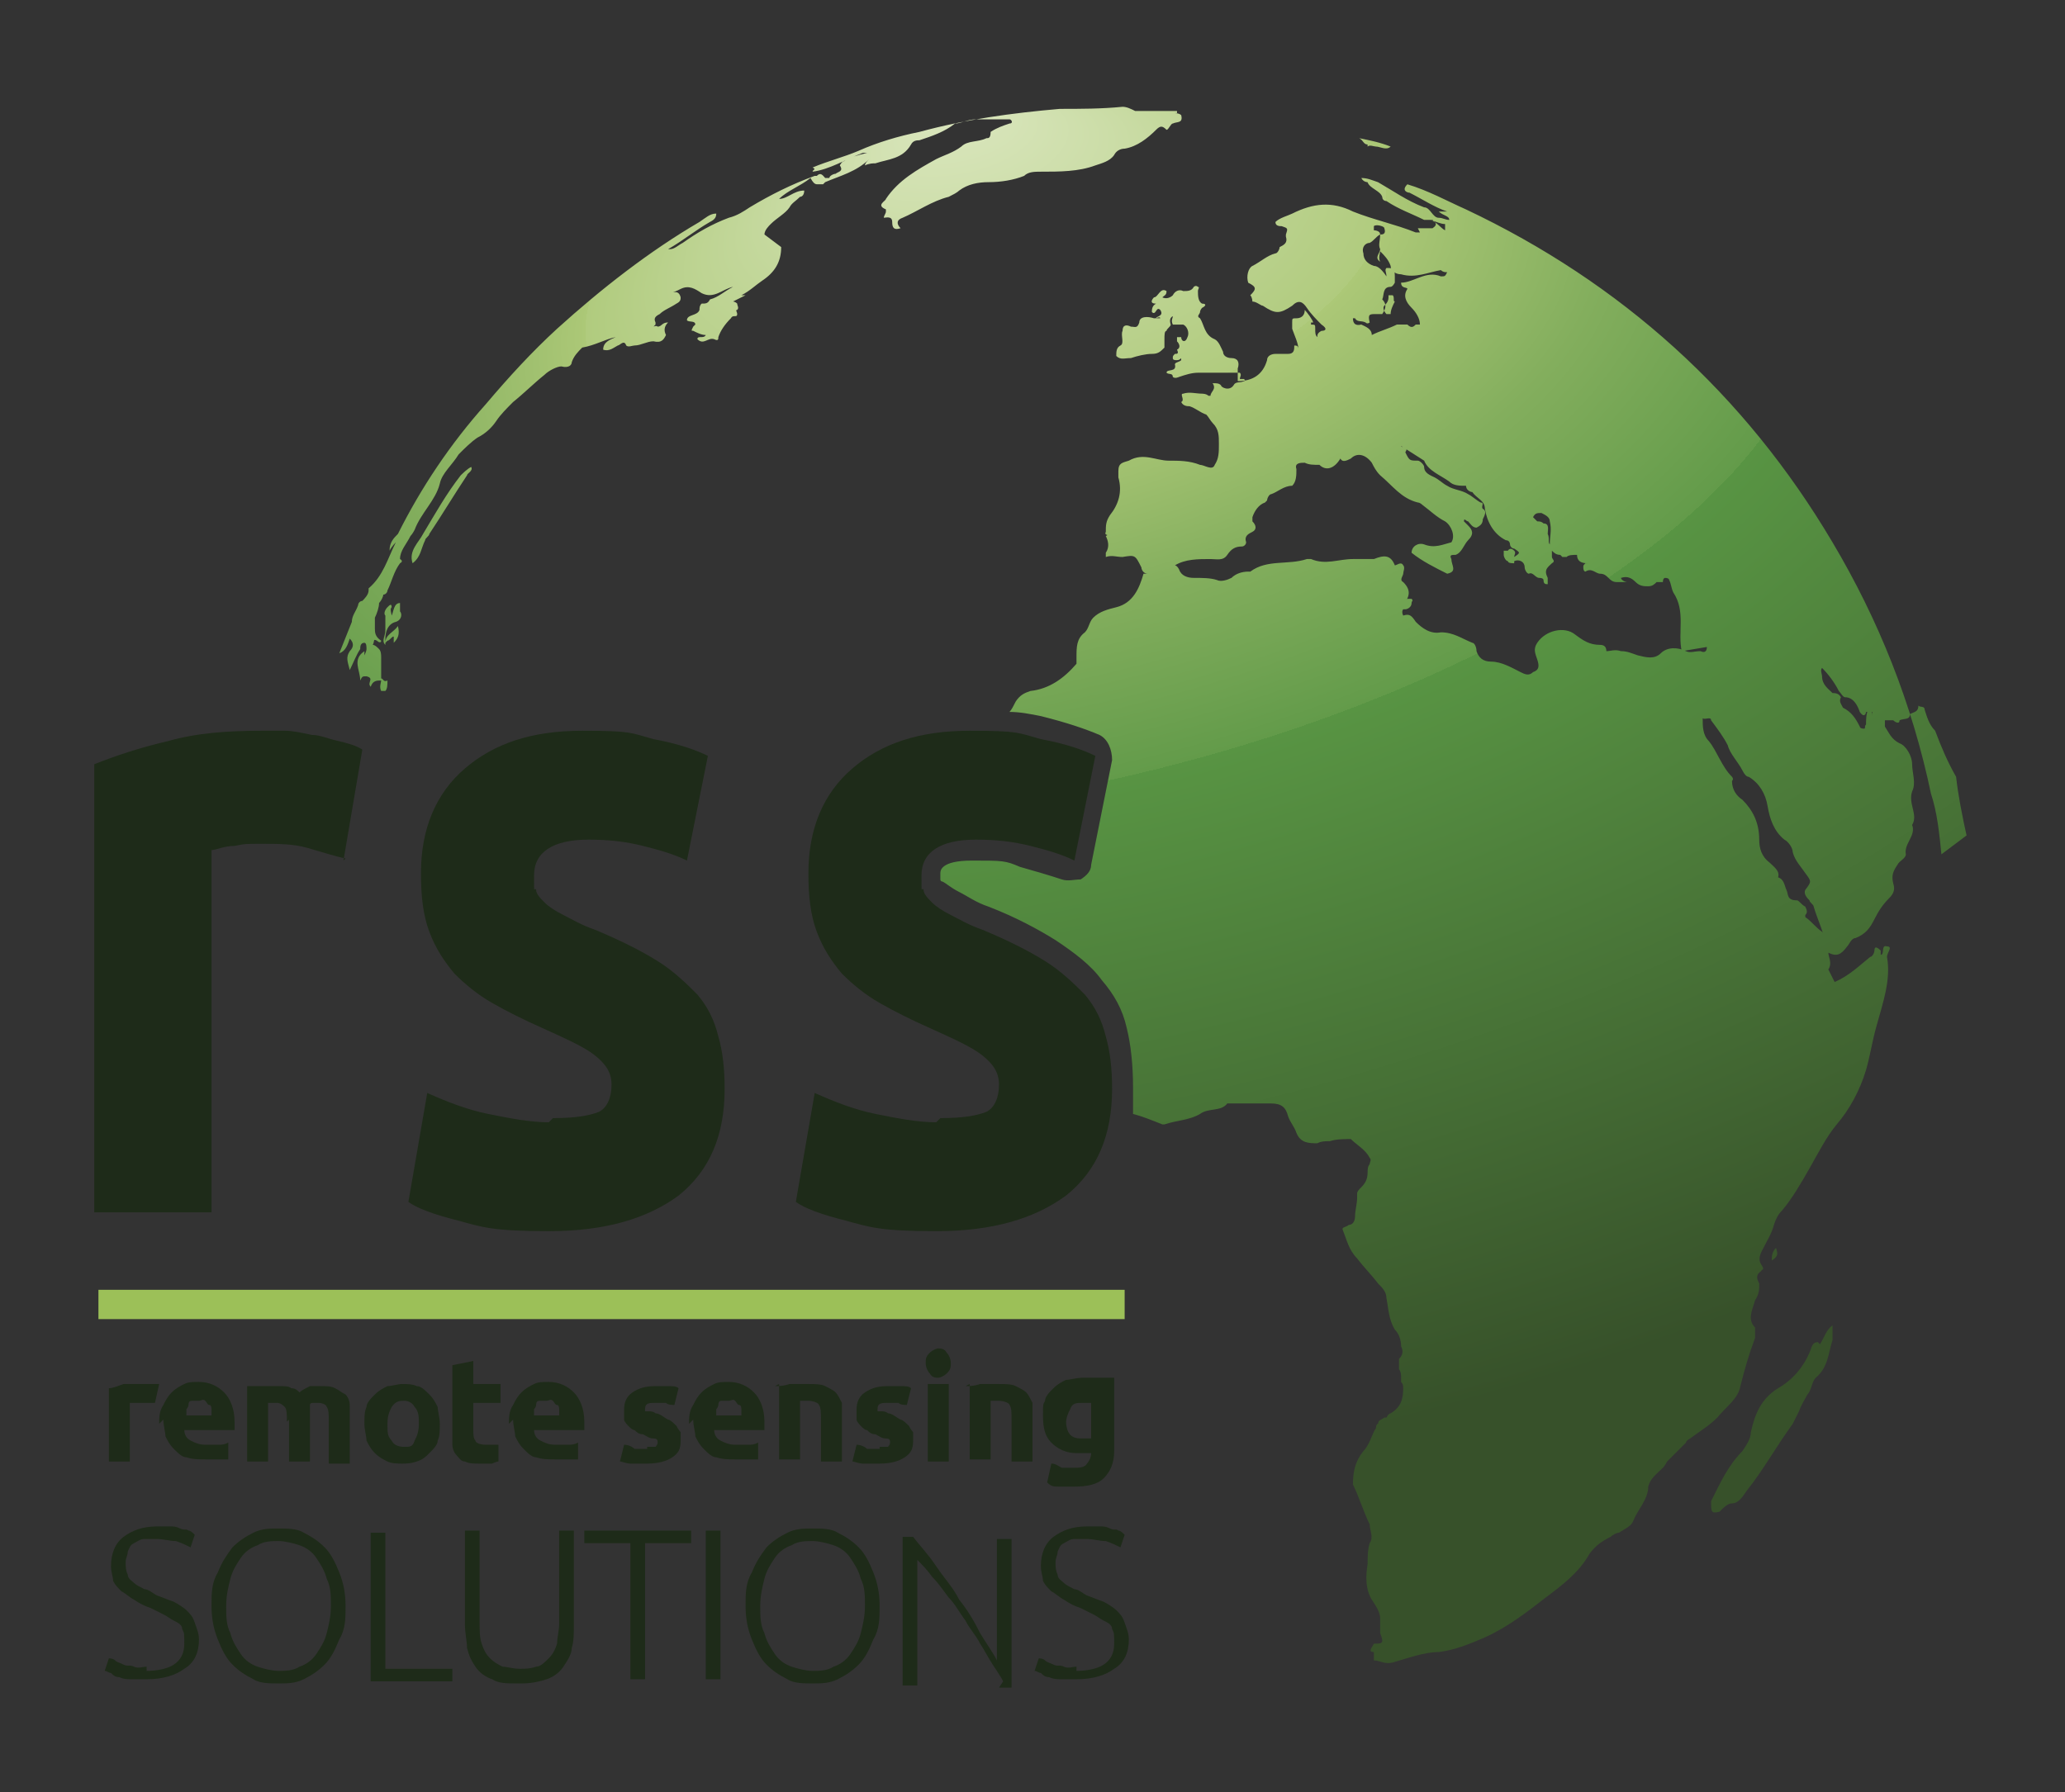
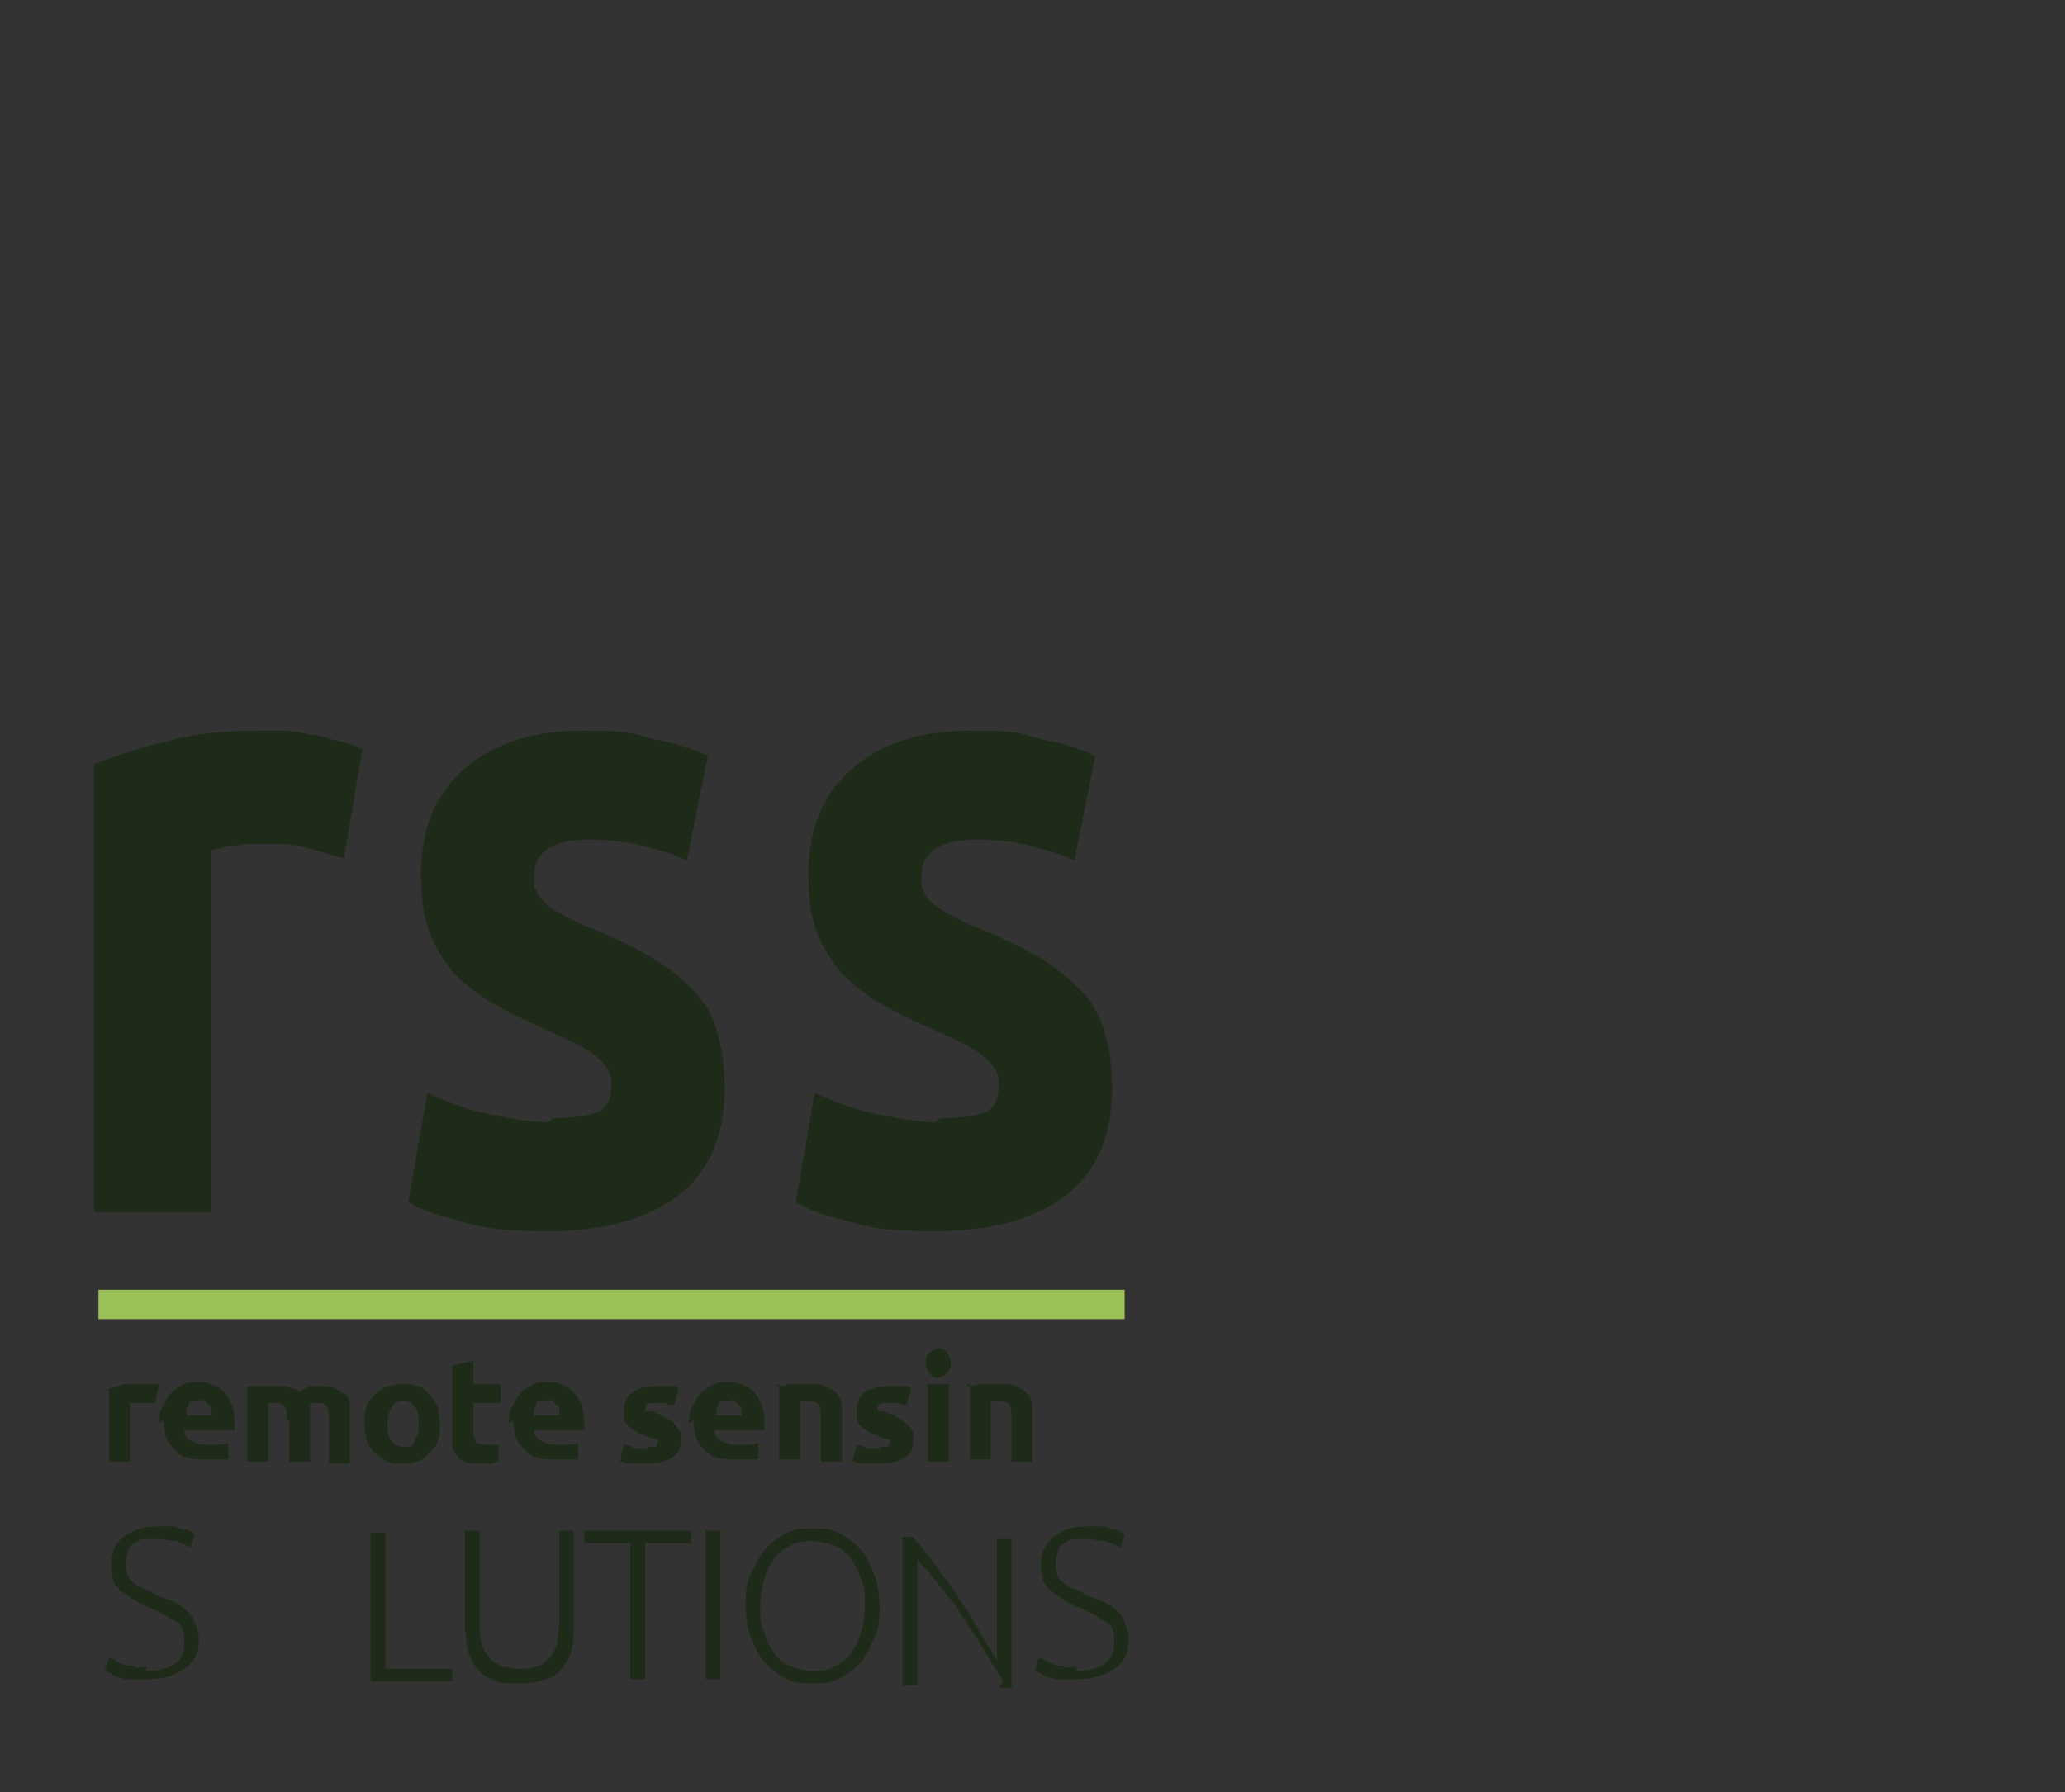
<svg xmlns="http://www.w3.org/2000/svg" id="Capa_1" version="1.1" viewBox="0 0 98.6 85.6">
  <rect x="0" y="0" width="98.6" height="85.6" fill="#333333" stroke="none" />
  <defs>
    <style>
      .st0 {
        fill: #1e2b19;
      }

      .st1 {
        fill: url(#Unbenannter_Verlauf_4);
      }

      .st2 {
        fill: #9cc058;
      }
    </style>
    <radialGradient id="Unbenannter_Verlauf_4" data-name="Unbenannter Verlauf 4" cx="55.2" cy="42.3" fx="16.8" fy="42.3" r="44.2" gradientTransform="translate(133 -30.7) rotate(78) scale(1 2.2)" gradientUnits="userSpaceOnUse">
      <stop offset="0" stop-color="#ecf2d9" />
      <stop offset="0" stop-color="#dbe7bf" />
      <stop offset=".2" stop-color="#b0cb7e" />
      <stop offset=".2" stop-color="#acc877" />
      <stop offset=".3" stop-color="#83ae5d" />
      <stop offset=".4" stop-color="#639b4a" />
      <stop offset=".4" stop-color="#589443" />
      <stop offset=".8" stop-color="#37512a" />
    </radialGradient>
  </defs>
-   <path class="st1" d="M37.3,11.8c0,.7-.3,1.2-.9,1.6-.3.2-.6.5-1,.7,0,0,.1,0,.2,0-.2.1-.4.2-.6.3,0,0,0,0,0,0,0,0,.1,0,.2.1,0,.1.1.2,0,.3-.1,0,0,.1,0,.2,0,.2-.2,0-.3.2-.3.3-.5.6-.6.9,0,.1,0,.2-.2.1-.3-.1-.5.3-.8,0,0-.2.3,0,.4-.2-.2,0-.4-.1-.6-.2-.1,0-.1,0,0-.2,0,0,0,0,.1-.1,0-.2-.3-.1-.4-.2,0-.3.5-.2.6-.5,0-.1,0-.2.1-.3.2,0,.3,0,.4-.2,0,0,0,0,0,0,.4-.1.7-.4,1.1-.6-.5.1-.9.6-1.5.3-.3-.2-.6-.4-1-.2-.2.1-.4.2-.6.2.2,0,.5-.2.6.2,0,.1,0,.2-.2.3-.3.2-.6.3-.8.5-.2.1-.3.2-.2.4,0,0,0,.1,0,.1-.2.2,0,0,.1.1.2,0,.2-.2.5-.2-.2.2-.2.4-.1.6-.1.2-.2.4-.6.3-.3,0-.6.2-.9.2-.1,0-.3.1-.4,0-.1-.3-.3,0-.4,0-.2.1-.4.3-.7.2,0-.4.4-.5.6-.6-.5.1-1,.4-1.6.5,0,0,0,0,0,0-.2.2-.4.4-.5.7,0,.1-.1.3-.5.2-.2,0-.6.2-.8.4-.5.4-1,.9-1.5,1.3-.3.3-.6.6-.8.9-.2.3-.5.6-.9.8-.3.2-.6.5-.9.8h0c-.3.5-.8.9-.9,1.4-.2.8-.9,1.4-1.2,2.2,0,0-.1.2-.2.3h0c-.2.4-.5.7-.5,1.1h0c0,0,.2.1,0,.2-.3.4-.4.9-.6,1.3,0,.1-.1.2-.2.2,0,0,0,0,0,0,0,.1-.1.3-.2.4,0,0,0,0,0,0,0,.2-.1.5-.2.7,0,.1,0,.3,0,.4,0,0,0,0,0,.1,0,0,0,0,0,0,0,.2,0,.4.3.6,0,.1-.1.1-.2,0-.2-.1-.1,0-.2.2.1,0,.2.1.3.2.1.1.1.3.1.4,0,.3,0,.7,0,1,.1,0,.1.2.3.1,0,.2,0,.4-.1.5,0,0-.2,0-.2,0-.1-.2,0-.4,0-.5,0,0,0,0,0,0-.2,0-.4,0-.5.3-.2-.2.2-.4-.2-.5-.2,0-.2,0-.3.2,0-.5-.4-1,.2-1.4,0,0,0,0,0,.1,0,0,0,0,0,.1,0,0,.1-.2.1-.3,0-.1,0-.3-.1-.3-.2,0-.2.2-.2.3-.2.3-.3.6-.5,1-.1-.4-.2-.6,0-.9.2-.2.2-.4,0-.6h0c-.1.3-.2.6-.5.7.2-.5.4-1,.6-1.5,0-.3.2-.5.3-.8,0-.1.1-.2.2-.2.1-.1.3-.3.3-.5,0,0,0-.1,0-.1.7-.6.9-1.4,1.3-2.2,0,0,0-.1,0,0,0,0-.2.2-.3.4,0-.4.2-.6.4-.8,1.1-2.2,2.5-4.3,4.2-6.2,1.1-1.3,2.2-2.5,3.4-3.6,2.1-1.9,4.4-3.7,6.8-5.1.3-.2.5-.4.8-.4,0,.2-.1.3-.3.4-.7.4-1.3.9-2,1.3,0,0,0,0,.1,0,.2,0,.4-.2.6-.3.7-.5,1.4-.9,2.2-1.2.4-.1.7-.3,1-.5,1-.6,2-1.1,3.1-1.5,0,0,0,0,.1,0,0,0,0,0,0,0,.2-.2.3,0,.4.1,0,0,0,0,0,0,0,0,.1,0,.2,0,0,0,0,0,0,0,0-.1.2-.2.3-.2.1-.1.4-.1.2-.4,0,0,.1-.2.2-.2.3-.2.7-.3,1.1-.4,0,0,0,0,0,0,0,0,0,0,0,0,0,0,0,0-.1,0,0,0,0,0-.1,0-.8.3-1.6.8-2.4.9,0-.1.2-.1,0-.2.7-.3,1.5-.5,2.2-.8.9-.4,1.9-.7,2.9-.9,2.2-.6,4.4-.9,6.7-1.1,1,0,2,0,3-.1.2,0,.4.1.6.2.1,0,.3,0,.4,0,.4,0,.9,0,1.3,0,.1,0,.2,0,.3,0,0,0,0,0,0,.1,0,0-.1,0-.2,0,.1,0,.3,0,.4.1.1.4-.2.3-.4.4-.1,0-.2.3-.3.3-.2-.2-.3-.2-.5,0-.4.4-.9.8-1.5.9-.2,0-.4.1-.5.3-.2.3-.6.4-.9.5-.8.3-1.7.3-2.6.3-.3,0-.6,0-.8.2-.5.2-1.1.3-1.7.3-.5,0-1,.1-1.4.4-.1.1-.3.2-.5.3-.8.2-1.5.7-2.2,1-.3.1-.3.3-.1.5-.3.1-.4,0-.4-.3,0-.3-.3-.2-.4-.2,0-.1.1-.2.1-.3,0,0,0-.1,0-.1-.5-.2,0-.4,0-.5.6-.9,1.5-1.4,2.4-1.9.4-.2.8-.3,1.2-.6.3-.3.8-.2,1.2-.4.1,0,.2,0,.2-.3.3-.2.6-.3.9-.4.2,0,.1-.2,0-.2,0,0,0,0,0,0-.3,0-.6,0-1,0-.2,0-.4,0-.6,0-.4,0-.7.2-1,.2-.5.4-1.1.6-1.7.8-.1,0-.3,0-.4.2-.4.7-1.1.7-1.7.9-.1,0-.3,0-.5.1,0-.1.1-.2.2-.3,0,0,0,0,0,0-.6.6-1.4.8-2.1,1.1,0,0,0,0-.1.1-.1,0-.2,0-.3,0-.1,0-.2-.1-.3-.3,0,0,0,0,0,0-.5.4-1.1.6-1.5,1,.4,0,.7-.4,1.2-.4,0,.2-.1.3-.2.3-.2.2-.4.3-.5.5-.2.3-.6.5-.9.8-.1.1-.3.3-.3.5ZM19.1,28.8c-.3,0-.3.4-.4.6,0-.1-.1-.3,0-.4,0-.2-.1-.1-.2,0-.1.1-.2.3-.1.4,0,.2,0,.5,0,.7,0,.3-.2.5,0,.7,0,0,0-.2,0-.3,0-.3.1-.7.5-.8.3-.1.3-.4.2-.5,0-.1,0-.2,0-.3ZM65.3,7c.1-.1.3,0,.4,0,.2,0,.5.2.7,0-.5-.2-1-.3-1.5-.4.2.1.2.3.4.3ZM18.5,30.6c.1,0,.2-.2.3-.2,0,0,0,.2,0,.3.2-.2.3-.4.2-.8-.2.3-.6.4-.6.8ZM22,22.7c-.7.9-1.2,1.8-1.8,2.8-.2.4-.7.8-.5,1.4.4-.3.4-.7.6-1.1,0-.1.2-.2.2-.3.6-.9,1.2-1.9,1.8-2.8,0-.1.3-.2.2-.4-.2.1-.4.3-.6.5ZM93.9,39.9s0,0,0,0c-.2-.9-.4-1.9-.5-2.8-.4-.7-.7-1.4-1-2.2-.3-.3-.4-.7-.5-1,0-.2-.2-.1-.3-.2,0,.3-.2.3-.4.4,0,.3-.3.2-.5.3,0,.2-.2.1-.3,0-.1,0-.3,0-.4,0,0,0,0,.2,0,.3.2.3.3.6.7.8.3.1.6.6.6,1,0,.4.2.9,0,1.3-.2.6.3,1.1,0,1.6.2.5-.4.9-.3,1.4,0,.2-.3.3-.4.5-.2.3-.3.5-.2.9.1.3,0,.5-.2.7-.3.3-.5.6-.7,1-.2.4-.4.7-.9.9-.2,0-.3.3-.4.4-.3.4-.5.5-.9.3,0,.2.2.5,0,.8,0,0,.2.4.3.6.7-.3,1.2-.8,1.7-1.2.1,0,.2-.2.2-.3,0-.2.1-.2.3,0h0c0,0,0,.1,0,.2,0,0,0,0,0,0,0,0,0,0,0,0,.2,0,0-.5.3-.4.3,0,0,.3,0,.5.2,1.1-.2,2.2-.5,3.3-.2.7-.3,1.4-.5,2.1-.3,1-.8,1.9-1.4,2.6-.5.6-.9,1.4-1.3,2.1-.4.7-.8,1.4-1.3,2-.2.2-.3.4-.4.7-.1.4-.3.7-.5,1.1-.1.2-.3.5-.1.8s0,.2,0,.3c-.3.2-.2.4-.1.6,0,.3,0,.5-.2.8-.1.4-.4.9,0,1.3,0,.1,0,.3,0,.5-.3.8-.5,1.5-.7,2.3-.1.6-.7,1-1.1,1.5-.4.4-.9.7-1.3,1,0,0-.2.1-.2.2-.3.3-.6.6-.9.9,0,0-.1.2-.2.3-.3.3-.6.5-.7.9,0,.6-.5,1.1-.7,1.6-.1.3-.4.4-.7.6-.1,0-.3.1-.4.2-.4.2-.7.4-1,.8-.5.9-1.3,1.5-2.1,2.1-.9.7-1.8,1.4-2.9,1.9-.7.3-1.4.6-2.2.7-.7,0-1.5.3-2.2.5-.4.1-.6-.1-.9-.1,0,0,0,0,0-.1,0-.1,0-.2,0-.3-.3,0-.1-.2,0-.4.4,0,.5,0,.3-.5,0-.2,0-.3,0-.5,0-.1,0-.2,0-.3,0,0,0,.1,0,.1,0-.3-.2-.6-.4-.9-.3-.5-.3-1.1-.2-1.7,0-.3,0-.7.1-1,.2-.3,0-.6,0-.9-.3-.6-.5-1.3-.8-1.9,0-.6.1-1.1.5-1.6.3-.3.4-.8.6-1.1,0,0,0-.2.1-.2,0,0,0,0,0,0,0-.2.2-.2.3-.3,0,0,0,0,.1,0,0,0,.1-.2.2-.2,0,0,0,0,0,0,.5-.3.6-.7.6-1.2,0-.1,0-.2-.1-.3,0,0,0-.2,0-.2,0-.1,0-.3-.1-.4,0-.2,0-.3,0-.5.2-.2.2-.4.1-.6,0-.3-.1-.6-.3-.8-.3-.5-.3-1-.4-1.5,0-.3-.2-.5-.4-.7-.3-.4-.7-.8-1-1.2-.4-.4-.5-.9-.7-1.4,0-.1.2-.1.3-.2.2,0,.3-.2.3-.4,0-.3.1-.6.1-.9,0,0,0-.1,0-.2,0-.1.1-.2.2-.3.2-.2.3-.4.3-.7,0-.1,0-.3.1-.4,0-.1.1-.2,0-.3-.2-.4-.6-.6-.9-.9h0c-.3,0-.7,0-1,.1-.2,0-.4,0-.6.1-.4,0-.8,0-1-.5-.1-.3-.3-.5-.4-.8-.1-.4-.3-.6-.8-.6-.7,0-1.4,0-2.1,0,0,0,0,0,0,0-.3.4-.9.2-1.3.5-.5.3-1.1.3-1.7.5,0,0,0,0-.1,0-.5-.2-1-.4-1.4-.5,0-.4,0-.9,0-1.3,0-1-.1-2-.3-2.8-.2-.9-.6-1.6-1.2-2.3-.5-.7-1.3-1.3-2.2-1.9-.8-.5-1.9-1.1-3.2-1.6-.6-.2-1-.5-1.4-.7-.4-.2-.6-.4-.8-.5-.1,0-.1-.1-.1-.1,0,0,0-.2,0-.3s0-.6,1.5-.6,1.6,0,2.3.3c.7.2,1.4.4,2,.6.3.1.6,0,.9,0,.3-.2.5-.4.5-.7l1-5c0-.5-.2-1-.6-1.2-.7-.3-1.6-.6-2.8-.9-.5-.1-1-.2-1.5-.2.1-.1.2-.3.3-.5.2-.3.4-.4.7-.5.9-.1,1.6-.6,2.2-1.3,0-.1,0-.2,0-.3,0-.5,0-.9.4-1.2.2-.2.2-.5.4-.7.3-.3.7-.4,1.1-.5.8-.2,1.1-.9,1.3-1.6,0,0,.1,0,.2,0-.2,0-.3-.2-.3-.3-.3-.6-.3-.6-.9-.5-.3,0-.5-.1-.8,0,0,0,0-.2,0-.2.2-.3.1-.6,0-.8.2-.1-.1,0,0-.2,0-.3,0-.5.2-.8.4-.5.6-1.1.4-1.8,0-.1,0-.2,0-.3,0-.4.2-.4.5-.5.7-.4,1.3,0,1.9,0,.5,0,1,0,1.5.2,0,0,0,0,0,0,.2,0,.6.3.7,0,.2-.3.2-.6.2-1,0-.4,0-.7-.3-1-.1-.1-.2-.3-.3-.4-.3-.1-.5-.3-.8-.4-.1,0-.3,0-.4-.2.2-.1-.1-.4.1-.4.3-.1.6,0,.9,0,0,0,.2,0,.3.1,0,0,0,0,.1,0,0-.2.3-.3.1-.6.2,0,.3,0,.4.1,0,.1.4.3.6,0,.1-.2.3-.1.5-.2,0,0,.1,0,0-.1,0,0-.1,0-.2,0,0-.1.1-.2,0-.3-.7,0-1.3,0-2,0-.3,0-.6.1-.9.2,0,0-.2.1-.3,0,0-.2-.2-.1-.3-.2,0-.2.5,0,.4-.4,0-.1.2-.1.3-.2,0,0,0,0,.1,0,0,0,0,0-.1,0,0-.2,0,0-.2,0-.1,0-.2,0-.2-.1,0-.1,0-.1.1-.2.1,0,.2,0,.1-.2.2-.1.1-.3,0-.4,0,0,0-.1,0-.2,0,0,.1,0,.2,0,0,.2.2.3.3,0,.1-.2,0-.5-.2-.6-.1,0-.2,0-.3,0,0,0-.1,0-.2,0-.1-.2,0-.3,0-.4q-.2.1-.1.4c0,.1-.2.2-.2.3-.1,0-.1.2-.1.4v.4c-.2.2-.3.3-.6.3-.3,0-.7.1-1,.2-.3,0-.5.1-.7-.1,0-.2,0-.4.2-.5.2-.1,0-.5.1-.7,0-.3.2-.3.4-.2.2,0,.3.1.4-.2,0-.3.4-.3.7-.2.1,0,.2,0,.3,0,0-.1-.2,0-.2,0,0-.1.4-.1.2-.4-.2-.2-.2.3-.4.1,0-.1,0-.3.2-.4,0,0,0,0,0,0-.4,0-.1-.3-.1-.3.2,0,.3-.5.6-.3,0,.2-.1.2-.2.3.2.1.4,0,.5-.1.1-.2.3-.3.5-.2.2,0,.4,0,.5-.2,0,0,.1-.1.2,0,.1,0,0,.1,0,.2,0,.2,0,.5.2.6.2,0,.2.1,0,.2,0,0-.1.1-.1.2,0,.1-.2.2,0,.3.2.3.2.8.7,1,.2.1.3.4.4.6,0,.2.2.3.4.3.3,0,.4.2.3.5,0,.2,0,.4,0,.6.7,0,1.2-.3,1.4-1,0-.2.2-.3.4-.3.2,0,.4,0,.6,0,.3,0,.3-.2.3-.4.1,0,.2,0,.2.2,0-.3-.2-.7-.3-1,0-.1,0-.2,0-.3,0-.2,0-.2.2-.2.2,0,.4-.1.4-.4.1.1.4.5.4.6,0,0,0,0-.1,0,0,0,0,0,0,.1,0,0,0,0,0,0,.2,0,.2,0,.2.2,0,.2,0,.3.1.4,0-.1,0-.2.2-.3.2,0,.3-.1,0-.3-.2-.2-.5-.5-.7-.8-.2-.3-.4-.4-.7-.1-.6.4-.8.4-1.4,0-.1,0-.3-.2-.5-.2,0,0,0-.2-.1-.3.3-.3.3-.4-.1-.6-.1-.3,0-.7.2-.8.4-.2.7-.5,1.1-.6.1,0,.2-.2.2-.3.2-.1.4-.2.3-.5,0,0,0,0,0-.1.1-.3.1-.3-.2-.4-.1,0-.3,0-.3-.2.2-.2.6-.3.8-.4,1-.5,1.9-.6,2.9-.1,1,.4,2,.6,3,1,0,0,.1,0,.2,0,0,0,0,0-.1-.2.2,0,.3,0,.4,0h0c.1,0,.2,0,.3,0,.3-.2.1-.3,0-.4-.1,0-.3,0-.4,0-.6-.3-1.2-.5-1.8-.9,0,0-.2,0-.2-.2-.1-.3-.6-.4-.7-.7h0c0,0-.2,0-.3-.2.3,0,.5.1.8.2.7.4,1.4.9,2.2,1.2.3,0,.4.5.7.5.2,0,.3.1.5.1,0-.2-.3-.2-.5-.4.2,0,.3,0,.5,0,0,0,0,0-.1,0-.6-.2-1.2-.6-1.8-.9-.1,0-.4-.1-.1-.4,1,.3,1.9.8,2.8,1.2,7.4,3.5,13.3,8.8,17.5,15.9,2.2,3.7,3.8,7.7,4.7,12h0s0,0,0,0c0,0,0,0,0,0,.3.9.4,1.9.5,2.9ZM73.4,24.9c.1,0,.2,0,.3.1,0,0,0,0,0,0,.3,0,.2.3.2.5,0,0,0,0,0,0,.1.2,0,.4.1.5,0-.4.1-.7,0-1.1,0-.2-.2-.3-.4-.4-.2,0-.3,0-.4.2ZM68.3,10.5c.3.1.5.4.7.5,0,0,0-.2,0-.3-.2,0-.4-.1-.7-.2,0,0,0,0,0,0,0,0,0,0,0,0ZM64.6,15.2q0,.4.4.3c.2.1.5.2.5.5,0,0,0,0,0,0,.4-.2.8-.3,1.2-.5.2,0,.3,0,.5,0,.2.2.3.1.4,0,0,0,.1,0,.2,0,0-.3-.2-.6-.4-.8-.3-.3-.4-.6-.2-.9,0-.1-.3,0-.3-.3.6,0,1.2-.6,1.9-.3.2,0,.2,0,.3-.2-.1,0-.2,0-.3-.1,0,0,0,0,0,0-.6.1-1.2.4-1.9.2-.3,0-.5-.2-.5-.4-.1-.3-.3-.5-.5-.7,0,0,0,0,0,0,0,.1-.1.3,0,.5-.3-.2,0-.4,0-.6,0,0,0,0,0,0-.1-.2,0-.4,0-.7.1,0,.3,0,.2-.3,0-.1-.4-.2-.5-.1,0,0,0,.1,0,.2,0,0,.3,0,.3.2-.2.1-.3.3-.5.4-.2,0-.4.2-.3.5,0,.3.2.5.5.6.2,0,.4.2.6.5,0-.2-.1-.3,0-.4.3,0,.4,0,.4.4,0,.1,0,.2,0,.3,0,0-.1.2-.2.2-.4,0-.3.4-.4.6,0,0,0,0,0,0,.2.2.2.4,0,.7,0,0-.2,0-.3,0-.3,0-.4,0-.3.4,0,0-.1.1-.2,0-.2-.1-.4,0-.5-.2ZM62.8,15.8s0,0,0,.1c0,0,0,0,0,0,0,0,0,0,0-.1ZM80.3,31.1c-.2-.9.2-1.9-.4-2.8-.1-.2-.1-.4-.2-.6,0,0,0-.1-.2-.1,0,0,0,0,0,0,0,0-.1,0-.1.2,0,0-.2,0-.3,0,0,0,0,0,0,0-.1.1-.2.2-.4.2-.2,0-.4,0-.6-.2-.2-.2-.4-.3-.7-.2,0,0,0,0,0,0,0,.1.2.2.3.2-.2,0-.3,0-.5,0,0,0,0,0,0,0,0,0,0,0,0,0-.2,0-.3-.1-.4-.2-.1-.1-.2-.2-.4-.2-.2,0-.4-.3-.7-.1,0,0-.1,0-.1-.2,0-.1,0-.1.1-.2,0,0,0,0,.1,0-.3,0-.5-.1-.5-.4,0,0,0,0,0,0-.2,0-.4,0-.5.1,0,0-.1,0-.2,0,0,0,0,0-.1-.1-.2,0-.3-.1-.4-.2,0,.1,0,.2,0,.3,0,0,0,0,0,0,0,.1.2.2,0,.3-.2.2-.4.3-.2.7,0,0,0,.3,0,.3-.1,0-.2,0-.2-.2,0,0,0-.1-.2-.1-.2,0-.3-.3-.5-.2-.1,0-.2-.2-.2-.3,0-.3-.3-.4-.5-.3,0,0,0,0,0,0,0,0,0,0,0,.1-.1,0-.3,0-.3-.1-.1,0-.2-.2-.2-.3,0,0,0-.1,0-.2,0,0,.1,0,.2,0h0c0,0,.1-.2.3,0,.1.1,0,.2,0,.3.3-.2.3-.2,0-.4-.1,0-.2-.1-.2-.2,0,0,0-.2-.2-.2-.6-.3-.9-.9-1-1.5,0-.4-.4-.5-.6-.8-.1,0-.3-.1-.3-.3,0,0,0,0,0,0,0,0,0,0,0,0,0,0,0,0,0,0,0,0,0,0,0,0,0,0,0,0,0,0-.3,0-.6,0-.8-.2,0,0,0,0,0,0-.4-.3-1-.5-1.2-1,0,0-1.1-.7-1.1-.7,0,.1.4,0,.2.3,0,0,0,0,0,0,.2.4.2.4.6.4.1,0,.3.2.3.3,0,.3.3.4.5.5.2.1.4.3.6.4.3.2.7.2,1,.4.2.1.4.3.6.4.2,0,0,.2.1.3,0,0,0,0,0,0,0,0,0,0,0,0,.2.1.1.3,0,.5,0,.2-.1.3-.3.4-.2,0-.3-.2-.4-.3-.1,0-.2-.2-.2,0,0,0,.1.1.2.2.2.2.3.4,0,.7-.2.2-.3.6-.6.7-.2,0-.3,0-.2.2,0,.3.3.6-.2.7-.6-.3-1.2-.6-1.7-1,0-.3.3-.5.6-.4.5.2.9,0,1.3-.1.2-.3,0-.8-.3-1-.4-.2-.7-.5-1.1-.8,0,0-.1-.1-.2-.1-.8-.2-1.2-.8-1.8-1.3-.2-.2-.3-.4-.4-.6-.3-.4-.7-.5-1-.2-.2.1-.4.2-.5,0,0,0,0,0,0,0-.3.5-.7.6-1,.3-.3,0-.5,0-.7-.1-.2,0-.5,0-.4.3,0,.3,0,.6-.2.8-.4,0-.7.3-1,.4-.1,0-.2.2-.2.3,0,0,0,0-.1.1-.3.1-.5.4-.6.7,0,0,0,.1,0,.2.2.2.2.4,0,.5-.2.1-.4.2-.3.5,0,.1-.1.2-.2.2-.3,0-.5.1-.7.4-.2.3-.5.2-.8.2-.6,0-1.2,0-1.7.3,0,0,0,0,0,0,0,0,.1,0,.2.2.1.3.4.4.7.4.4,0,.8,0,1.1.1.2.1.5,0,.7-.1.2-.2.5-.3.8-.3,0,0,.1,0,.1,0,.8-.6,1.8-.3,2.7-.6,0,0,.1,0,.2,0,.7.3,1.3,0,2,0,.1,0,.2,0,.3,0,.3,0,.5,0,.7,0,.5-.2.8-.2,1,.3.1,0,.3-.2.4,0,.1.1,0,.3,0,.4,0,.1-.2.3,0,.4.4.4.3.7,0,1.1,0,0,.1-.2.2-.3,0,0,.2,0,.2,0,.1.1,0,.1,0,.2,0,.2-.2.3-.3.3,0,0-.1,0-.1,0,0,0-.1.1,0,.3.3-.1.4,0,.6.3.3.3.7.6,1.2.5.6,0,1,.3,1.5.5.1,0,.2.2.2.4.1.3.3.5.7.5.5,0,1,.3,1.4.5.2.1.4.2.6,0,.3-.1.3-.3.2-.6-.1-.3-.2-.5,0-.8.4-.6,1.3-.8,1.8-.4.4.3.7.5,1.2.5.2,0,.3.1.3.3.2,0,.4-.1.7,0,.3,0,.5.1.8.2.4.1.8.2,1.1-.1.3-.3.8-.3,1.2-.1.2.1.4,0,.7,0,.2.1.3,0,.3-.2ZM71.6,26.7s0,0,0,0c0,0,0,0,0,0h0ZM87.2,45.5c0-.8-.4-1.5-.6-2.2,0-.1-.2-.2-.2-.3-.1-.1-.3-.3-.2-.5.3-.4.3-.4,0-.8-.2-.3-.5-.6-.6-1,0-.2-.2-.5-.4-.6-.5-.4-.7-1-.8-1.6-.1-.6-.4-1.1-.9-1.4-.1,0-.2-.1-.3-.3-.2-.4-.6-.8-.7-1.2-.2-.4-.5-.8-.8-1.2,0-.2-.3,0-.4-.1,0,0,0,0,0,0,0,.4,0,.8.3,1.1.4.5.6,1.2,1.1,1.7,0,0,.1.1,0,.2,0,.4.2.7.5.9.5.5.8,1.1.8,1.9,0,.4.1.8.5,1.1.2.2.5.4.4.7,0,0,0,0,0,0,0,0,0,0,0,0,.3.1.3.4.4.6.1.2,0,.5.5.5.1,0,.2.2.4.3.1.2.1.3,0,.4,0,0,0,0,0,.1.3.2.5.5.8.7.2.3.4.5.5.8ZM89.4,34.4c0-.1,0-.2,0-.4-.1,0-.2,0-.3,0,0,0,0,0,0,0,0,.1-.1.3-.3,0-.1-.3-.3-.7-.7-.7-.1,0-.2-.2-.3-.3-.2-.4-.5-.8-.8-1.1-.1.1,0,.3,0,.4,0,.4.3.6.5.8.1,0,.3,0,.4.2-.1.2,0,.3.1.5.4.2.6.5.8.9,0,0,0,.1.2.1.1,0,0-.1.1-.2,0-.2,0-.5.1-.7.2,0,.2.2.2.3,0,0,0,0,0,0ZM89.5,34.9c0-.1,0-.3,0-.4,0,.1,0,.3,0,.4ZM66.4,15c0-.2.1-.4.2-.6-.1,0,0-.2-.1-.3,0,0-.2,0-.2,0,0,.2,0,.3-.2.5-.1.1,0,.3.1.4,0,0,.1,0,.1,0ZM86.8,64.1c-.3,0-.3.3-.4.5-.3.7-.8,1.3-1.5,1.7-.8.5-1.1,1.2-1.3,2.1,0,.3-.2.6-.4.9-.7.7-1.1,1.6-1.5,2.4,0,.5,0,.6.4.5.2-.2.4-.4.6-.4.3,0,.5-.3.7-.6.8-1,1.4-2.1,2.2-3.2.1-.2.2-.4.3-.6.1-.3.3-.6.4-.8.2-.2.2-.6.4-.8.6-.5.6-1.2.8-1.8,0-.2,0-.5,0-.7-.3.2-.4.6-.6.9ZM84.8,59.6c-.2.2-.2.4-.2.6.3-.2.3-.3.2-.6Z" />
  <g id="SOLUTIONS">
    <path class="st0" d="M7,79.8c.5,0,1-.1,1.3-.3.3-.2.5-.5.5-1s0-.5-.1-.7c0-.2-.2-.3-.4-.4-.2-.1-.3-.2-.5-.3s-.4-.2-.6-.3c-.3-.1-.5-.2-.8-.4-.2-.1-.4-.3-.6-.4-.2-.2-.3-.3-.4-.5,0-.2-.1-.4-.1-.7,0-.6.2-1.1.6-1.4.4-.3.9-.5,1.6-.5s.4,0,.6,0,.3,0,.5.1.3,0,.4.1c.1,0,.2.1.3.2l-.2.6c-.2-.1-.4-.2-.7-.3-.3,0-.6-.1-.9-.1s-.4,0-.6,0c-.2,0-.3.1-.5.2s-.2.2-.3.4c0,.2-.1.3-.1.5s0,.4.1.6c0,.2.2.3.3.4.1.1.3.2.5.3.2,0,.4.2.6.3.3.1.5.2.8.3.2.1.5.3.6.4.2.2.3.3.4.6s.2.5.2.8c0,.6-.2,1.1-.7,1.4-.4.3-1,.5-1.8.5s-.5,0-.7,0c-.2,0-.4,0-.6-.1-.2,0-.3-.1-.4-.2-.1,0-.2-.1-.3-.1l.2-.6c0,0,.2,0,.3.1s.2.1.4.2.3,0,.5.1.4,0,.6,0Z" />
-     <path class="st0" d="M16.5,76.7c0,.6,0,1.1-.3,1.6-.2.5-.4.9-.7,1.2-.3.3-.6.5-1,.7-.4.2-.8.2-1.2.2s-.9,0-1.2-.2c-.4-.2-.7-.4-1-.7-.3-.3-.5-.7-.7-1.2-.2-.5-.3-1-.3-1.6s0-1.1.3-1.6c.2-.5.4-.8.7-1.2.3-.3.6-.5,1-.7.4-.2.8-.2,1.2-.2s.9,0,1.2.2c.4.2.7.4,1,.7.3.3.5.7.7,1.2.2.5.3,1,.3,1.6ZM15.8,76.7c0-.5,0-.9-.2-1.3-.1-.4-.3-.7-.5-1-.2-.3-.5-.5-.8-.6-.3-.1-.7-.2-1-.2s-.7,0-1,.2c-.3.1-.6.3-.8.6-.2.3-.4.6-.5,1-.1.4-.2.8-.2,1.3s0,.9.2,1.3c.1.4.3.7.5,1,.2.3.5.5.8.6.3.1.7.2,1,.2s.7,0,1-.2c.3-.1.6-.3.8-.6.2-.3.4-.6.5-1,.1-.4.2-.8.2-1.3Z" />
    <path class="st0" d="M21.6,79.7v.6h-3.9v-7.1h.7v6.5h3.3Z" />
    <path class="st0" d="M24.7,80.4c-.5,0-.9,0-1.2-.2-.3-.1-.6-.3-.8-.6-.2-.3-.3-.5-.4-.9,0-.3-.1-.7-.1-1.1v-4.5h.7v4.4c0,.4,0,.7.1,1s.2.5.4.7.4.3.6.4c.2,0,.5.1.8.1s.5,0,.8-.1c.2,0,.4-.2.6-.4.2-.2.3-.4.4-.7,0-.3.1-.6.1-1v-4.4h.7v4.5c0,.4,0,.8-.1,1.1,0,.3-.2.6-.4.9-.2.3-.5.5-.8.6-.3.1-.7.2-1.2.2Z" />
    <path class="st0" d="M33,73.1v.6h-2.2v6.5h-.7v-6.5h-2.2v-.6h5.1Z" />
    <path class="st0" d="M33.7,73.1h.7v7.1h-.7v-7.1Z" />
    <path class="st0" d="M42,76.7c0,.6,0,1.1-.3,1.6-.2.5-.4.9-.7,1.2-.3.3-.6.5-1,.7-.4.2-.8.2-1.2.2s-.9,0-1.2-.2c-.4-.2-.7-.4-1-.7-.3-.3-.5-.7-.7-1.2-.2-.5-.3-1-.3-1.6s0-1.1.3-1.6c.2-.5.4-.8.7-1.2.3-.3.6-.5,1-.7.4-.2.8-.2,1.2-.2s.9,0,1.2.2c.4.2.7.4,1,.7.3.3.5.7.7,1.2.2.5.3,1,.3,1.6ZM41.3,76.7c0-.5,0-.9-.2-1.3-.1-.4-.3-.7-.5-1-.2-.3-.5-.5-.8-.6-.3-.1-.7-.2-1-.2s-.7,0-1,.2c-.3.1-.6.3-.8.6-.2.3-.4.6-.5,1-.1.4-.2.8-.2,1.3s0,.9.2,1.3c.1.4.3.7.5,1,.2.3.5.5.8.6.3.1.7.2,1,.2s.7,0,1-.2c.3-.1.6-.3.8-.6.2-.3.4-.6.5-1,.1-.4.2-.8.2-1.3Z" />
    <path class="st0" d="M47.9,80.3c-.1-.2-.3-.5-.5-.8s-.4-.7-.6-1c-.2-.4-.5-.7-.7-1.1-.3-.4-.5-.8-.8-1.1-.3-.4-.5-.7-.8-1-.2-.3-.5-.6-.7-.8v6h-.7v-7.1h.5c.3.4.7.8,1.1,1.4s.8,1,1.1,1.6c.4.5.7,1,1,1.6.3.5.6.9.8,1.3v-5.8h.7v7.1h-.6Z" />
    <path class="st0" d="M51.4,79.8c.5,0,1-.1,1.3-.3.3-.2.5-.5.5-1s0-.5-.1-.7c0-.2-.2-.3-.4-.4-.2-.1-.3-.2-.5-.3s-.4-.2-.6-.3c-.3-.1-.5-.2-.8-.4-.2-.1-.4-.3-.6-.4-.2-.2-.3-.3-.4-.5,0-.2-.1-.4-.1-.7,0-.6.2-1.1.6-1.4.4-.3.9-.5,1.6-.5s.4,0,.6,0,.3,0,.5.1.3,0,.4.1c.1,0,.2.1.3.2l-.2.6c-.2-.1-.4-.2-.7-.3-.3,0-.6-.1-.9-.1s-.4,0-.6,0c-.2,0-.3.1-.5.2s-.2.2-.3.4c0,.2-.1.3-.1.5s0,.4.1.6c0,.2.2.3.3.4.1.1.3.2.5.3.2,0,.4.2.6.3.3.1.5.2.8.3.2.1.5.3.6.4.2.2.3.3.4.6s.2.5.2.8c0,.6-.2,1.1-.7,1.4-.4.3-1,.5-1.8.5s-.5,0-.7,0c-.2,0-.4,0-.6-.1-.2,0-.3-.1-.4-.2-.1,0-.2-.1-.3-.1l.2-.6c0,0,.2,0,.3.1s.2.1.4.2.3,0,.5.1.4,0,.6,0Z" />
  </g>
  <g id="remote_sensing">
    <path class="st0" d="M7.3,67c0,0-.2,0-.3,0-.1,0-.3,0-.4,0s-.1,0-.2,0c0,0-.2,0-.2,0v2.8h-1v-3.5c.2,0,.4-.1.7-.2.3,0,.5,0,.9,0s.1,0,.2,0c0,0,.2,0,.2,0,0,0,.2,0,.2,0,0,0,.1,0,.2,0l-.2.9Z" />
    <path class="st0" d="M7.6,68c0-.3,0-.6.2-.9.1-.2.2-.4.4-.6.2-.2.4-.3.6-.4s.4-.1.7-.1c.5,0,.9.2,1.2.5.3.3.5.8.5,1.4s0,.1,0,.2c0,0,0,.1,0,.2h-2.4c0,.2.1.4.3.5s.4.2.7.2.4,0,.6,0c.2,0,.3,0,.5-.1v.8c0,0,0,0,0,0,0,0-.2,0-.3,0s-.2,0-.4,0c-.1,0-.3,0-.4,0-.3,0-.6,0-.9-.1-.2,0-.4-.2-.6-.4-.2-.2-.3-.4-.4-.6,0-.2-.1-.5-.1-.8ZM10.1,67.6c0,0,0-.2,0-.3,0,0,0-.2-.1-.2s-.1-.1-.2-.2-.2,0-.3,0-.2,0-.3,0-.2,0-.2.2c0,0,0,.1-.1.2,0,0,0,.2,0,.3h1.4Z" />
    <path class="st0" d="M13.7,67.9c0-.3,0-.6-.1-.7s-.2-.2-.4-.2-.1,0-.2,0c0,0-.1,0-.2,0v2.8h-1v-3.6c0,0,.2,0,.3,0,.1,0,.2,0,.4,0,.1,0,.3,0,.4,0,.1,0,.3,0,.4,0,.3,0,.5,0,.6.1.2,0,.3.1.4.2.1-.1.3-.2.5-.3.2,0,.4,0,.5,0,.3,0,.5,0,.7.1s.3.2.5.3c.1.1.2.3.2.5,0,.2,0,.4,0,.7v2.1h-1v-2c0-.3,0-.6-.1-.7,0-.1-.2-.2-.4-.2s-.1,0-.2,0c-.1,0-.2,0-.2.1,0,.1,0,.2,0,.3,0,.1,0,.2,0,.4v2h-1v-2Z" />
    <path class="st0" d="M21,68c0,.3,0,.6-.1.8,0,.2-.2.4-.4.6s-.3.3-.6.4-.5.1-.7.1-.5,0-.7-.1-.4-.2-.6-.4-.3-.4-.4-.6c0-.2-.1-.5-.1-.8s0-.6.1-.8c0-.2.2-.4.4-.6s.4-.3.6-.4c.2,0,.5-.1.7-.1s.5,0,.7.1c.2,0,.4.2.6.4.2.2.3.4.4.6,0,.2.1.5.1.8ZM20,68c0-.3,0-.6-.2-.8-.1-.2-.3-.3-.5-.3s-.4,0-.6.3c-.1.2-.2.4-.2.8s0,.6.2.8c.1.2.3.3.6.3s.4,0,.5-.3c.1-.2.2-.4.2-.8Z" />
    <path class="st0" d="M21.6,65.2l1-.2v1.1h1.3v.9h-1.3v1.3c0,.2,0,.4.1.5,0,.1.2.2.5.2s.2,0,.3,0c.1,0,.2,0,.3,0v.8c0,0-.1,0-.3.1-.2,0-.3,0-.6,0s-.5,0-.7-.1c-.2,0-.3-.2-.4-.3-.1-.1-.2-.3-.2-.5s0-.4,0-.7v-3.1Z" />
    <path class="st0" d="M24.3,68c0-.3,0-.6.2-.9.1-.2.2-.4.4-.6.2-.2.4-.3.6-.4s.4-.1.7-.1c.5,0,.9.2,1.2.5.3.3.5.8.5,1.4s0,.1,0,.2c0,0,0,.1,0,.2h-2.4c0,.2.1.4.3.5s.4.2.7.2.4,0,.6,0c.2,0,.3,0,.5-.1v.8c0,0,0,0,0,0,0,0-.2,0-.3,0s-.2,0-.4,0c-.1,0-.3,0-.4,0-.3,0-.6,0-.9-.1-.2,0-.4-.2-.6-.4-.2-.2-.3-.4-.4-.6,0-.2-.1-.5-.1-.8ZM26.7,67.6c0,0,0-.2,0-.3,0,0,0-.2-.1-.2s-.1-.1-.2-.2-.2,0-.3,0-.2,0-.3,0-.2,0-.2.2c0,0,0,.1-.1.2,0,0,0,.2,0,.3h1.4Z" />
    <path class="st0" d="M30.9,69.1c.2,0,.3,0,.4,0,0,0,.1-.1.1-.2s0-.2-.2-.2-.3-.1-.5-.2c-.2,0-.3-.1-.4-.2-.1,0-.2-.1-.3-.2,0,0-.2-.2-.2-.3,0-.1,0-.3,0-.5,0-.3.1-.6.4-.8.3-.2.6-.3,1.1-.3s.4,0,.6,0c.2,0,.4,0,.5.1l-.2.8c-.1,0-.3,0-.4-.1-.1,0-.3,0-.5,0-.3,0-.5,0-.5.3s0,0,0,.1c0,0,0,0,0,0s0,0,.2,0c0,0,.2,0,.3.1.2,0,.4.2.6.3.1,0,.3.2.4.3,0,0,.1.2.2.3,0,.1,0,.3,0,.4,0,.4-.1.6-.4.8-.3.2-.7.3-1.2.3s-.6,0-.8,0c-.2,0-.4-.1-.5-.1l.2-.8c.2,0,.4.1.5.2.2,0,.4,0,.6,0Z" />
    <path class="st0" d="M32.9,68c0-.3,0-.6.2-.9.1-.2.2-.4.4-.6.2-.2.4-.3.6-.4s.4-.1.7-.1c.5,0,.9.2,1.2.5.3.3.5.8.5,1.4s0,.1,0,.2c0,0,0,.1,0,.2h-2.4c0,.2.1.4.3.5s.4.2.7.2.4,0,.6,0c.2,0,.3,0,.5-.1v.8c0,0,0,0,0,0,0,0-.2,0-.3,0s-.2,0-.4,0c-.1,0-.3,0-.4,0-.3,0-.6,0-.9-.1-.2,0-.4-.2-.6-.4-.2-.2-.3-.4-.4-.6,0-.2-.1-.5-.1-.8ZM35.4,67.6c0,0,0-.2,0-.3,0,0,0-.2-.1-.2s-.1-.1-.2-.2-.2,0-.3,0-.2,0-.3,0-.2,0-.2.2c0,0,0,.1-.1.2,0,0,0,.2,0,.3h1.4Z" />
    <path class="st0" d="M37,66.2c.2,0,.4,0,.7-.1.3,0,.6,0,.9,0s.6,0,.8.1.4.2.5.3c.1.1.2.3.3.5,0,.2,0,.4,0,.7v2.1h-1v-2c0-.3,0-.6-.1-.7,0-.1-.3-.2-.5-.2s-.2,0-.2,0c0,0-.2,0-.2,0v2.8h-1v-3.6Z" />
    <path class="st0" d="M42,69.1c.2,0,.3,0,.4,0,0,0,.1-.1.1-.2s0-.2-.2-.2-.3-.1-.5-.2c-.2,0-.3-.1-.4-.2-.1,0-.2-.1-.3-.2,0,0-.2-.2-.2-.3,0-.1,0-.3,0-.5,0-.3.1-.6.4-.8.3-.2.6-.3,1.1-.3s.4,0,.6,0c.2,0,.4,0,.5.1l-.2.8c-.1,0-.3,0-.4-.1-.1,0-.3,0-.5,0-.3,0-.5,0-.5.3s0,0,0,.1c0,0,0,0,0,0s0,0,.2,0c0,0,.2,0,.3.1.2,0,.4.2.6.3.1,0,.3.2.4.3,0,0,.1.2.2.3,0,.1,0,.3,0,.4,0,.4-.1.6-.4.8-.3.2-.7.3-1.2.3s-.6,0-.8,0c-.2,0-.4-.1-.5-.1l.2-.8c.2,0,.4.1.5.2.2,0,.4,0,.6,0Z" />
    <path class="st0" d="M45.4,65.1c0,.2,0,.3-.2.5-.1.1-.3.2-.4.2s-.3,0-.4-.2c-.1-.1-.2-.3-.2-.5s0-.3.2-.5c.1-.1.3-.2.4-.2s.3,0,.4.2c.1.1.2.3.2.5ZM45.3,69.8h-1v-3.7h1v3.7Z" />
    <path class="st0" d="M46.1,66.2c.2,0,.4,0,.7-.1.3,0,.6,0,.9,0s.6,0,.8.1.4.2.5.3c.1.1.2.3.3.5,0,.2,0,.4,0,.7v2.1h-1v-2c0-.3,0-.6-.1-.7,0-.1-.3-.2-.5-.2s-.2,0-.2,0c0,0-.2,0-.2,0v2.8h-1v-3.6Z" />
-     <path class="st0" d="M53.2,69.3c0,.6-.2,1-.5,1.3s-.8.4-1.4.4-.4,0-.7,0-.4,0-.6-.2l.2-.9c.2,0,.3.1.5.2.2,0,.4,0,.6,0s.5,0,.6-.2c.1-.1.2-.3.2-.5h0c-.1,0-.2,0-.3,0-.1,0-.2,0-.4,0-.5,0-.9-.2-1.2-.5-.3-.3-.4-.7-.4-1.3s0-.5.1-.7c0-.2.2-.4.4-.6s.4-.3.6-.4c.2,0,.5-.1.8-.1s.3,0,.4,0c.1,0,.3,0,.4,0,.1,0,.3,0,.4,0,.1,0,.2,0,.3,0v3.1ZM50.9,67.8c0,.6.2.9.7.9s.2,0,.3,0c0,0,.2,0,.2,0v-1.7c0,0-.1,0-.2,0,0,0-.2,0-.2,0-.3,0-.5,0-.6.3-.1.2-.2.4-.2.7Z" />
  </g>
  <rect class="st2" x="4.7" y="61.6" width="49" height="1.4" />
  <g>
    <path class="st0" d="M16.5,41c-.5-.1-1.1-.3-1.8-.5-.7-.2-1.4-.2-2.2-.2s-.8,0-1.3.1c-.5,0-.9.2-1.1.2v17.3h-5.6v-21.4c1-.4,2.2-.8,3.5-1.1,1.4-.4,2.9-.5,4.5-.5s.7,0,1.1,0c.4,0,.8.1,1.3.2.4,0,.8.2,1.3.3.4.1.8.2,1.1.4l-.9,5.3Z" />
    <path class="st0" d="M26.4,53.4c1,0,1.7-.1,2.2-.3.4-.2.6-.7.6-1.3s-.3-1-.8-1.4c-.5-.4-1.4-.8-2.5-1.3-.9-.4-1.7-.8-2.4-1.2-.7-.4-1.3-.9-1.8-1.4-.5-.6-.9-1.2-1.2-2-.3-.8-.4-1.7-.4-2.8,0-2.1.7-3.8,2.1-5,1.4-1.2,3.2-1.8,5.6-1.8s2.3.1,3.4.4c1.1.2,2,.5,2.6.8l-1,5c-.6-.3-1.3-.5-2.1-.7-.8-.2-1.6-.3-2.6-.3-1.7,0-2.6.6-2.6,1.7s0,.5.1.7c0,.2.2.4.4.6.2.2.5.4.9.6.4.2.9.5,1.5.7,1.2.5,2.2,1,3,1.5.8.5,1.4,1.1,1.9,1.6.5.6.8,1.2,1,2,.2.7.3,1.5.3,2.5,0,2.2-.7,3.9-2.2,5.1-1.5,1.1-3.5,1.7-6.2,1.7s-3.2-.2-4.3-.5c-1.2-.3-2-.6-2.4-.9l.9-5.2c.9.4,1.9.8,2.9,1s2,.4,2.9.4Z" />
    <path class="st0" d="M44.9,53.4c1,0,1.7-.1,2.2-.3.4-.2.6-.7.6-1.3s-.3-1-.8-1.4c-.5-.4-1.4-.8-2.5-1.3-.9-.4-1.7-.8-2.4-1.2-.7-.4-1.3-.9-1.8-1.4-.5-.6-.9-1.2-1.2-2-.3-.8-.4-1.7-.4-2.8,0-2.1.7-3.8,2.1-5,1.4-1.2,3.2-1.8,5.6-1.8s2.3.1,3.4.4c1.1.2,2,.5,2.6.8l-1,5c-.6-.3-1.3-.5-2.1-.7-.8-.2-1.6-.3-2.6-.3-1.7,0-2.6.6-2.6,1.7s0,.5.1.7c0,.2.2.4.4.6.2.2.5.4.9.6.4.2.9.5,1.5.7,1.2.5,2.2,1,3,1.5.8.5,1.4,1.1,1.9,1.6.5.6.8,1.2,1,2,.2.7.3,1.5.3,2.5,0,2.2-.7,3.9-2.2,5.1-1.5,1.1-3.5,1.7-6.2,1.7s-3.2-.2-4.3-.5c-1.2-.3-2-.6-2.4-.9l.9-5.2c.9.4,1.9.8,2.9,1s2,.4,2.9.4Z" />
  </g>
</svg>